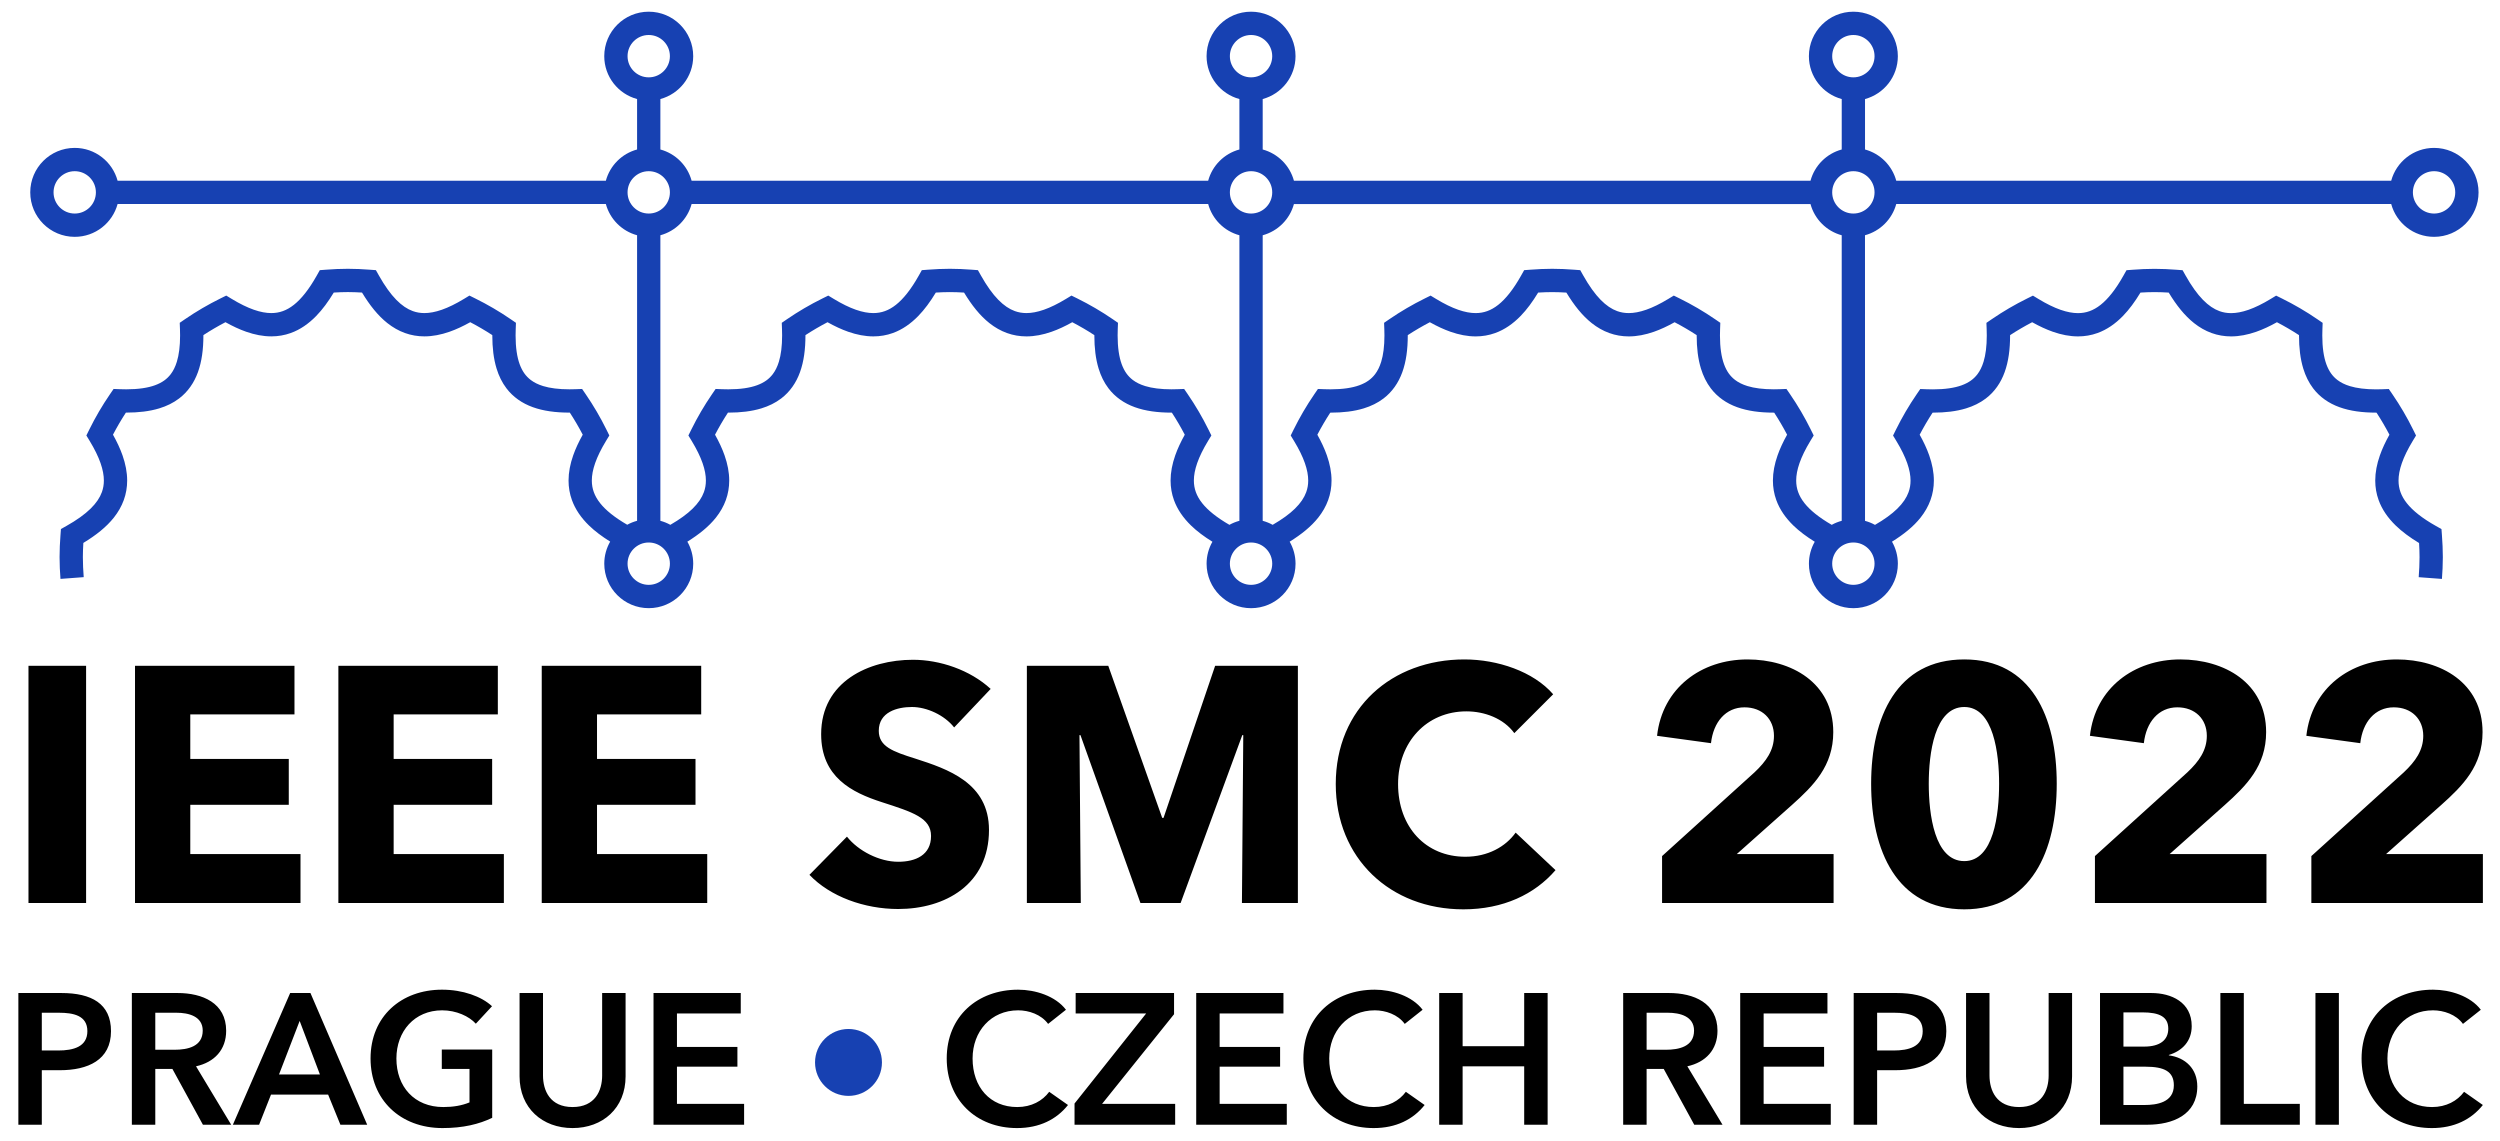
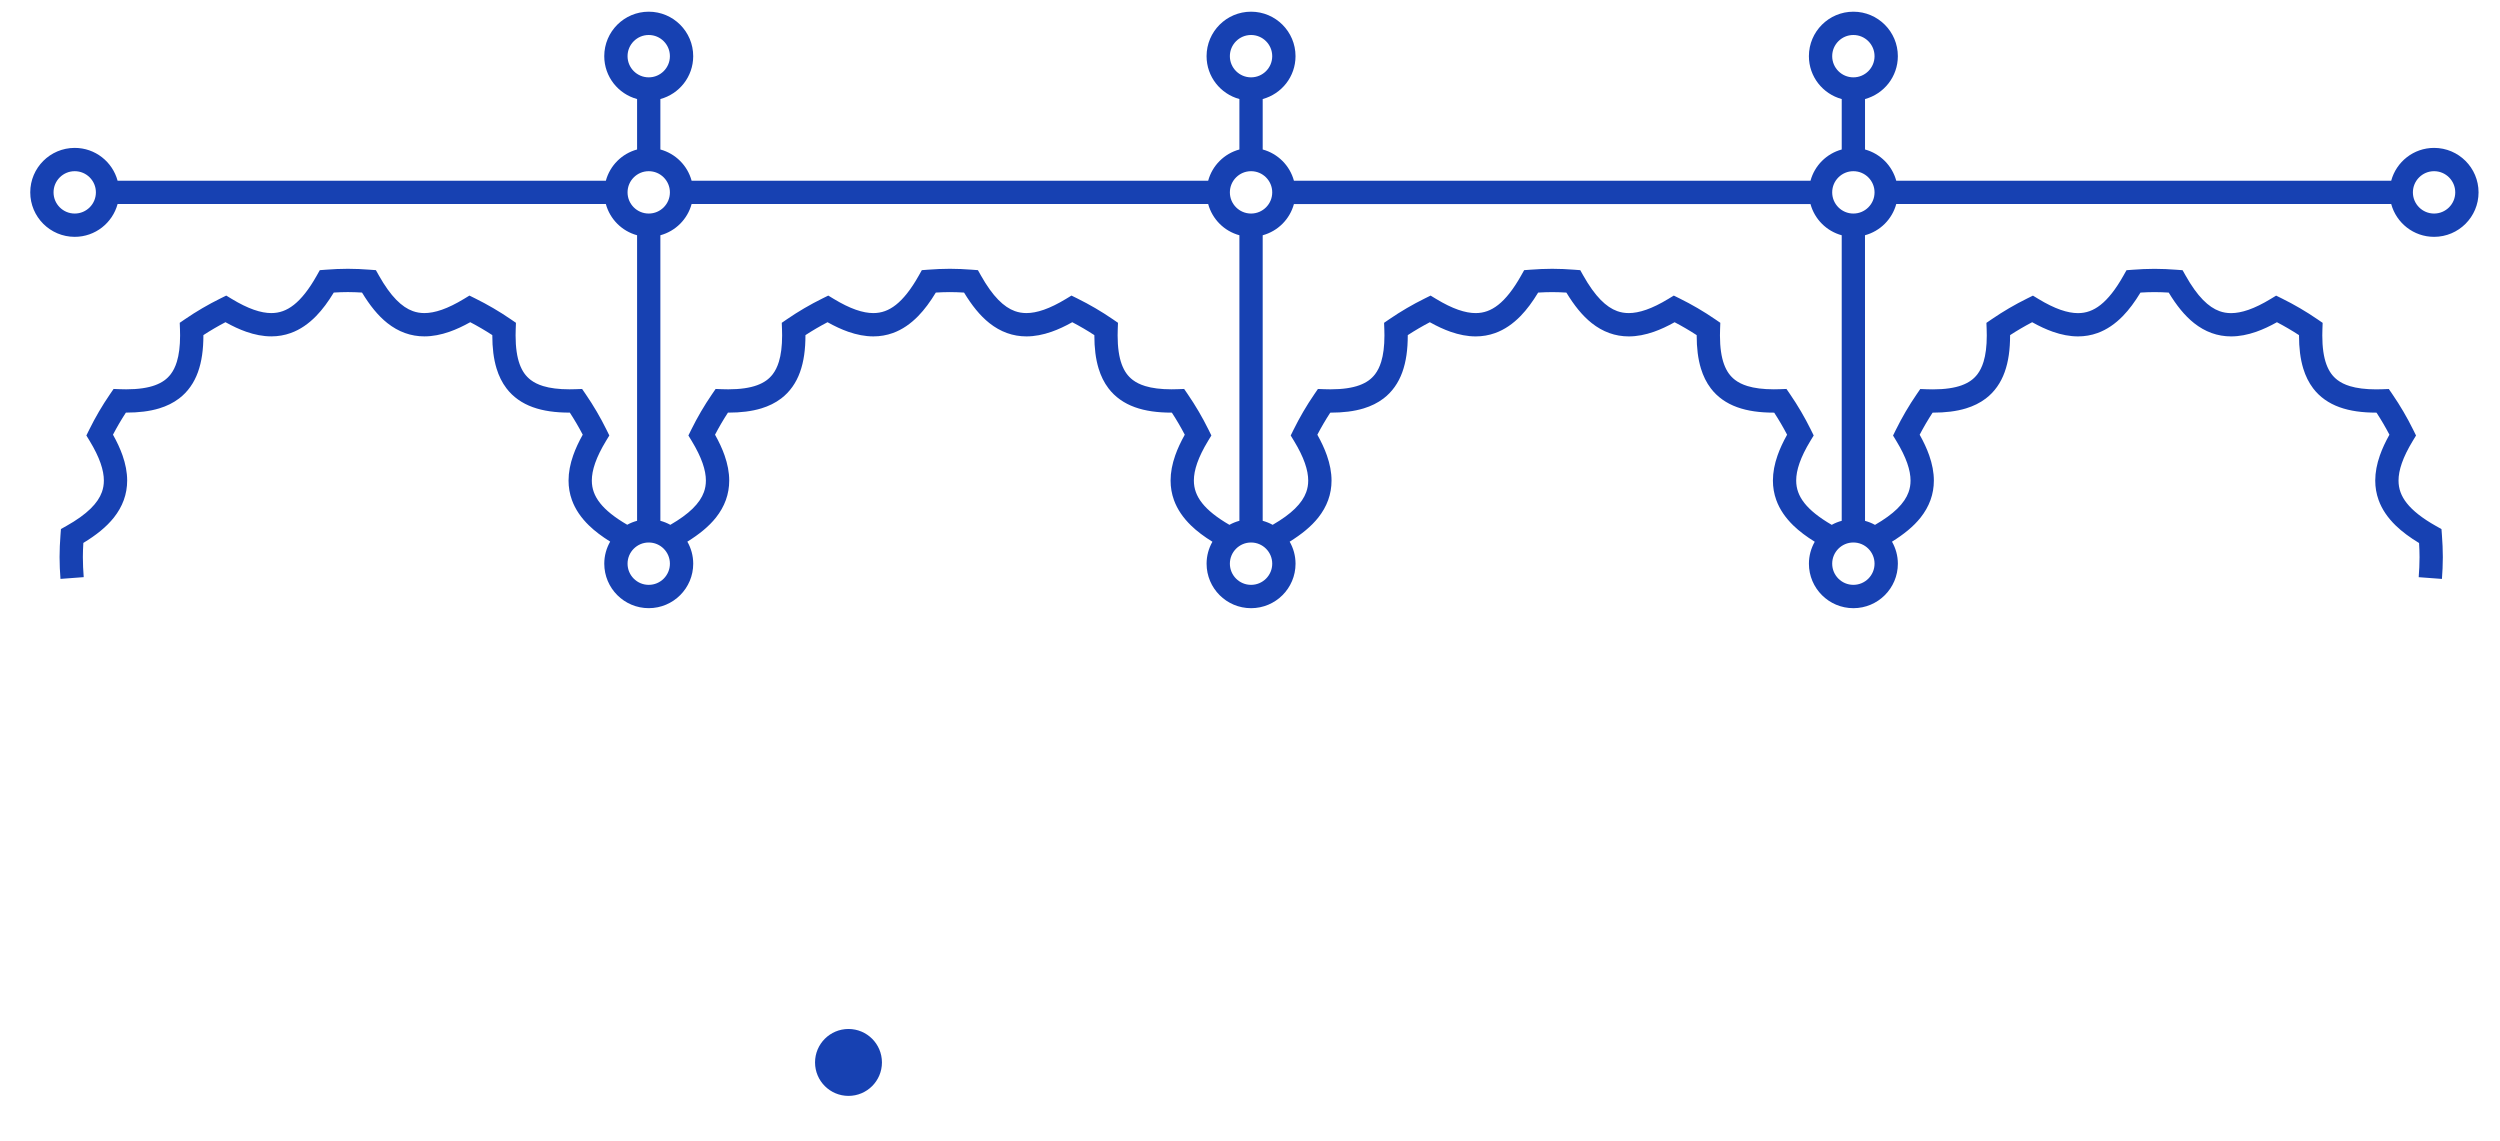
<svg xmlns="http://www.w3.org/2000/svg" version="1.1" id="Vrstva_1" x="0px" y="0px" width="521.57px" height="238.11px" viewBox="0 0 521.57 238.11" style="enable-background:new 0 0 521.57 238.11;" xml:space="preserve">
  <style type="text/css">
	.st0{fill:#1741B2;}
</style>
-   <path d="M12.796,207.172H3.832v27.475h4.89v-11.37h3.764c5.821,0,10.672-2.096,10.672-8.15  C23.158,209.384,19.083,207.172,12.796,207.172z M12.137,219.163H8.722v-7.877h3.57  c3.027,0,5.937,0.581,5.937,3.841C18.229,218.387,15.319,219.163,12.137,219.163z M47.183,215.05  c0-5.822-4.967-7.878-10.129-7.878h-9.546v27.475h4.89v-11.642h3.57l6.365,11.642h5.899l-7.335-12.186  C44.738,221.609,47.183,219.009,47.183,215.05z M32.398,219.009v-7.723h4.424  c2.523,0,5.472,0.737,5.472,3.725c0,3.338-3.143,3.998-5.898,3.998H32.398z M60.537,207.172  L48.585,234.648h5.472l2.484-6.287h11.914l2.561,6.287h5.588l-11.836-27.475H60.537z M58.209,224.17  l4.308-11.176l4.23,11.176H58.209z M92.17,223.006h5.782v6.986  c-1.591,0.66-3.415,0.969-5.472,0.969c-6.054,0-9.78-4.268-9.78-10.128  c0-5.666,3.765-10.051,9.547-10.051c2.949,0,5.627,1.241,7.024,2.793l3.376-3.648  c-2.212-2.056-6.093-3.453-10.439-3.453c-8.46,0-14.902,5.549-14.902,14.358  c0,8.576,6.17,14.514,15.018,14.514c4.308,0,7.606-0.815,10.362-2.135v-14.242H92.17V223.006z   M125.627,224.364c0,3.181-1.475,6.597-6.171,6.597s-6.171-3.415-6.171-6.597v-17.192h-4.89v17.385  c0,6.636,4.773,10.789,11.06,10.789c6.287,0,11.06-4.153,11.06-10.789v-17.385h-4.89V224.364z   M141.232,222.54h12.612v-4.114h-12.612v-6.985h13.311v-4.27h-18.2v27.475h18.899v-4.347h-14.009  V222.54z M212.221,230.961c-5.665,0-9.313-4.152-9.313-10.128c0-5.666,3.841-10.051,9.507-10.051  c2.212,0,4.812,0.853,6.248,2.833l3.726-2.95c-2.174-2.872-6.403-4.19-9.974-4.19  c-8.46,0-14.902,5.549-14.902,14.358c0,8.576,6.092,14.514,14.669,14.514  c4.656,0,8.227-1.786,10.632-4.813l-3.919-2.754C217.499,229.68,215.171,230.961,212.221,230.961z   M244.94,211.596v-4.424h-20.529v4.27h14.707l-14.94,18.782v4.424h20.994v-4.347h-15.251L244.94,211.596  z M254.452,222.54h12.613v-4.114h-12.613v-6.985h13.312v-4.27h-18.201v27.475h18.898v-4.347h-14.009  V222.54z M286.627,230.961c-5.665,0-9.313-4.152-9.313-10.128c0-5.666,3.841-10.051,9.507-10.051  c2.212,0,4.812,0.853,6.248,2.833l3.726-2.95c-2.174-2.872-6.403-4.19-9.974-4.19  c-8.46,0-14.902,5.549-14.902,14.358c0,8.576,6.092,14.514,14.669,14.514  c4.656,0,8.227-1.786,10.632-4.813l-3.919-2.754C291.905,229.68,289.577,230.961,286.627,230.961z   M317.989,218.271h-12.845v-11.099h-4.889v27.475h4.889v-12.186h12.845v12.186h4.89v-27.475h-4.89  V218.271z M358.315,215.05c0-5.822-4.967-7.878-10.128-7.878h-9.547v27.475h4.889v-11.642h3.571  l6.364,11.642h5.899l-7.335-12.186C355.871,221.609,358.315,219.009,358.315,215.05z M343.53,219.009  v-7.723h4.425c2.522,0,5.472,0.737,5.472,3.725c0,3.338-3.143,3.998-5.899,3.998H343.53z   M367.944,222.54h12.613v-4.114h-12.613v-6.985h13.312v-4.27h-18.201v27.475h18.898v-4.347h-14.009  V222.54z M395.696,207.172h-8.964v27.475h4.889v-11.37h3.765c5.82,0,10.671-2.096,10.671-8.15  C406.057,209.384,401.982,207.172,395.696,207.172z M395.036,219.163h-3.415v-7.877h3.571  c3.027,0,5.938,0.581,5.938,3.841C401.129,218.387,398.218,219.163,395.036,219.163z M427.405,224.364  c0,3.181-1.475,6.597-6.17,6.597s-6.171-3.415-6.171-6.597v-17.192h-4.889v17.385  c0,6.636,4.773,10.789,11.059,10.789s11.059-4.153,11.059-10.789v-17.385h-4.889V224.364z   M452.479,220.173v-0.078c2.833-0.853,4.773-2.91,4.773-6.015c0-5.005-4.268-6.907-8.42-6.907  h-10.711v27.475h9.895c5.2,0,10.401-2.018,10.401-7.994  C458.417,222.966,455.933,220.638,452.479,220.173z M443.009,211.208h3.919  c3.687,0,5.434,0.971,5.434,3.415c0,2.367-1.747,3.726-5.006,3.726h-4.347V211.208z M447.395,230.534  h-4.386v-7.993h4.579c3.959,0,5.938,1.009,5.938,3.88C453.526,230.029,449.918,230.534,447.395,230.534z   M468.122,207.172h-4.889v27.475h16.57v-4.347h-11.681V207.172z M483.067,234.648h4.889v-27.475h-4.889  V234.648z M507.4,230.961c-5.665,0-9.313-4.152-9.313-10.128c0-5.666,3.841-10.051,9.507-10.051  c2.212,0,4.812,0.853,6.248,2.833l3.726-2.95c-2.174-2.872-6.403-4.19-9.974-4.19  c-8.46,0-14.902,5.549-14.902,14.358c0,8.576,6.092,14.514,14.669,14.514  c4.656,0,8.227-1.786,10.632-4.813l-3.919-2.754C512.678,229.68,510.35,230.961,507.4,230.961z   M17.962,138.904H5.941v49.483h12.021V138.904z M62.693,178.183H39.699v-10.274h20.548v-9.576H39.699  v-9.295H61.436v-10.134H28.167v49.483h34.526V178.183z M82.127,167.909h20.548v-9.576H82.127v-9.295  h21.736v-10.134h-33.268v49.483h34.526v-10.204H82.127V167.909z M147.549,178.183h-22.995v-10.274h20.548  v-9.576h-20.548v-9.295h21.736v-10.134h-33.268v49.483h34.526V178.183z M206.331,173.15  c0-9.855-8.665-12.72-15.375-14.886c-4.682-1.468-7.618-2.516-7.618-5.801  c0-3.914,3.844-4.963,6.92-4.963c3.075,0,6.779,1.678,8.805,4.264l7.619-8.038  c-4.334-3.984-10.624-6.079-16.215-6.079c-9.226,0-19.15,4.542-19.15,15.515  c0,8.946,6.36,12.161,12.651,14.187c6.499,2.098,10.274,3.286,10.274,7.059  c0,3.985-3.215,5.381-6.85,5.381c-3.914,0-8.317-2.237-10.693-5.241l-7.828,7.967  c4.333,4.544,11.462,7.129,18.521,7.129C197.176,189.644,206.331,184.543,206.331,173.15z   M242.747,170.635h-0.279l-11.252-31.731h-16.983v49.483h11.252l-0.279-35.015h0.209l12.51,35.015h8.387  l12.86-35.015h0.209l-0.279,35.015h11.672v-49.483H253.511L242.747,170.635z M305.725,178.742  c-8.247,0-14.047-6.152-14.047-15.166c0-8.736,5.939-15.166,14.257-15.166  c3.773,0,7.757,1.468,9.994,4.542l8.107-8.107c-4.124-4.752-11.602-7.268-18.521-7.268  c-15.096,0-26.838,10.134-26.838,25.999c0,15.516,11.393,26.138,26.628,26.138  c8.317,0,14.886-3.143,19.221-8.177l-8.318-7.827C314.112,176.645,310.407,178.742,305.725,178.742z   M373.804,167.979c4.542-4.054,8.666-8.178,8.666-15.236c0-10.344-8.806-15.166-17.892-15.166  c-9.645,0-17.752,5.94-18.87,15.935l11.252,1.537c0.489-4.402,3.076-7.478,6.989-7.478  c3.703,0,6.15,2.447,6.15,5.941c0,3.005-1.607,5.311-4.054,7.617l-19.29,17.473v9.785h35.784  v-10.204h-20.198L373.804,167.979z M429.092,163.505c0-13.977-5.313-25.929-19.29-25.929  c-14.047,0-19.43,11.952-19.43,25.929c0,14.047,5.383,26.208,19.43,26.208  C423.78,189.713,429.092,177.553,429.092,163.505z M409.802,179.651c-6.22,0-7.409-9.786-7.409-16.145  c0-6.22,1.189-16.005,7.409-16.005c6.15,0,7.268,9.785,7.268,16.005  C417.07,169.864,415.953,179.651,409.802,179.651z M456.353,161.128l-19.291,17.473v9.785h35.784v-10.204  h-20.198l11.462-10.204c4.542-4.054,8.667-8.178,8.667-15.236c0-10.344-8.807-15.166-17.892-15.166  c-9.646,0-17.753,5.94-18.871,15.935l11.252,1.537c0.49-4.402,3.077-7.478,6.989-7.478  c3.705,0,6.15,2.447,6.15,5.941C460.405,156.516,458.799,158.823,456.353,161.128z M497.802,178.183  l11.462-10.204c4.542-4.054,8.666-8.178,8.666-15.236c0-10.344-8.807-15.166-17.892-15.166  c-9.645,0-17.752,5.94-18.87,15.935l11.252,1.537c0.489-4.402,3.076-7.478,6.989-7.478  c3.703,0,6.15,2.447,6.15,5.941c0,3.005-1.607,5.311-4.054,7.617l-19.29,17.473v9.785H518v-10.204  H497.802z" />
  <path class="st0" d="M177.019,214.674c-3.854,0-6.979,3.124-6.979,6.98c0,3.854,3.124,6.979,6.979,6.979  c3.855,0,6.979-3.124,6.979-6.979C183.998,217.799,180.874,214.674,177.019,214.674z M395.611,42.564  h103.261c1.07,3.943,4.663,6.847,8.945,6.848c5.125-0.002,9.277-4.153,9.278-9.278  c-0.002-5.126-4.153-9.277-9.278-9.279c-4.283,0.001-7.876,2.905-8.945,6.849H395.611  c-0.859-3.168-3.347-5.656-6.515-6.516V20.664c3.943-1.07,6.847-4.663,6.848-8.945  c-0.002-5.126-4.153-9.277-9.278-9.278c-5.126,0.001-9.277,4.153-9.278,9.278  c0.001,4.282,2.904,7.876,6.848,8.945v10.524c-3.168,0.859-5.656,3.348-6.515,6.516H269.95  c-0.859-3.168-3.347-5.656-6.516-6.516v-10.524c3.944-1.07,6.847-4.663,6.849-8.945  c-0.002-5.126-4.154-9.277-9.279-9.278c-5.125,0.001-9.277,4.153-9.278,9.278  c0.001,4.282,2.904,7.876,6.848,8.945v10.524c-3.168,0.859-5.656,3.348-6.515,6.516H144.29  c-0.859-3.168-3.347-5.656-6.516-6.516v-10.524c3.944-1.07,6.847-4.663,6.849-8.945  c-0.002-5.126-4.154-9.277-9.279-9.278c-5.125,0.002-9.277,4.153-9.278,9.278  c0.001,4.283,2.905,7.876,6.848,8.945v10.524c-3.168,0.859-5.656,3.347-6.515,6.516H24.534  c-1.07-3.944-4.662-6.847-8.945-6.849c-5.126,0.002-9.277,4.154-9.278,9.279  c0.002,5.125,4.153,9.277,9.278,9.278c4.283-0.001,7.876-2.905,8.945-6.848h101.864  c0.859,3.168,3.347,5.656,6.515,6.515v59.573c-0.723,0.196-1.414,0.47-2.056,0.826  c-2.64-1.528-4.512-3.051-5.662-4.515c-0.61-0.774-1.032-1.528-1.309-2.293  c-0.276-0.766-0.413-1.549-0.414-2.419c-0-1.064,0.214-2.267,0.696-3.644  c0.481-1.375,1.231-2.916,2.263-4.616l0.692-1.14l-0.59-1.196  c-1.271-2.575-2.719-5.049-4.333-7.404l-0.757-1.104l-1.338,0.05c-0.449,0.017-0.883,0.025-1.303,0.025  c-2.236,0.001-4.06-0.24-5.482-0.676c-1.07-0.328-1.912-0.757-2.598-1.279  c-1.022-0.787-1.754-1.785-2.306-3.283c-0.544-1.491-0.85-3.484-0.848-6.001  c0-0.419,0.008-0.852,0.025-1.3l0.05-1.338l-1.105-0.757c-2.355-1.613-4.827-3.06-7.404-4.332  L97.939,61.666l-1.14,0.692c-1.699,1.032-3.24,1.782-4.614,2.263  c-1.376,0.482-2.579,0.696-3.643,0.696c-0.87-0.001-1.652-0.138-2.418-0.414  c-1.144-0.415-2.278-1.158-3.463-2.369c-1.181-1.208-2.389-2.882-3.6-5.037l-0.638-1.134  l-1.298-0.098c-1.486-0.112-3.002-0.188-4.553-0.188c-1.551,0-3.068,0.076-4.553,0.188l-1.298,0.098  l-0.638,1.134c-1.613,2.877-3.224,4.884-4.77,6.098c-0.774,0.61-1.528,1.031-2.293,1.308  c-0.766,0.276-1.549,0.413-2.418,0.414c-1.064,0-2.267-0.214-3.644-0.696  c-1.375-0.481-2.916-1.231-4.615-2.263l-1.141-0.692l-1.196,0.591  c-2.575,1.272-5.048,2.718-7.403,4.332l-1.104,0.757l0.05,1.338  c0.017,0.448,0.025,0.881,0.025,1.3c0.001,2.236-0.239,4.061-0.676,5.484  c-0.328,1.07-0.757,1.913-1.278,2.599c-0.786,1.022-1.785,1.755-3.281,2.306  c-1.491,0.544-3.483,0.851-5.999,0.849c-0.42,0-0.855-0.008-1.303-0.025l-1.338-0.05l-0.757,1.104  c-1.614,2.354-3.062,4.829-4.332,7.406l-0.59,1.196l0.692,1.14  c1.032,1.699,1.782,3.24,2.263,4.615c0.482,1.377,0.696,2.579,0.696,3.643  c-0.001,0.87-0.138,1.652-0.414,2.418c-0.415,1.143-1.157,2.278-2.369,3.463  c-1.208,1.181-2.881,2.389-5.037,3.599l-1.135,0.638l-0.098,1.298  c-0.112,1.487-0.188,3.003-0.188,4.553c0,1.553,0.076,3.067,0.188,4.553l4.847-0.366  c-0.106-1.403-0.175-2.794-0.175-4.187c0-0.982,0.042-1.966,0.1-2.954  c2.653-1.609,4.808-3.317,6.374-5.293c0.893-1.13,1.594-2.351,2.064-3.651  c0.471-1.299,0.705-2.672,0.704-4.071c-0-1.718-0.344-3.467-0.969-5.25  c-0.492-1.403-1.163-2.835-1.991-4.314c0.826-1.583,1.725-3.119,2.694-4.607  c0.024,0,0.05,0.001,0.074,0.001c2.574-0.001,4.863-0.266,6.905-0.889  c1.528-0.467,2.919-1.144,4.121-2.059c1.81-1.37,3.133-3.273,3.93-5.492  c0.804-2.225,1.137-4.762,1.139-7.658c0-0.023-0.001-0.048-0.001-0.071  c1.487-0.969,3.023-1.868,4.605-2.694c1.479,0.827,2.911,1.498,4.314,1.99  c1.784,0.625,3.532,0.969,5.251,0.969c1.399,0.001,2.772-0.233,4.071-0.704  c1.954-0.705,3.713-1.928,5.288-3.545c1.316-1.35,2.519-2.992,3.671-4.894  c0.982-0.057,1.961-0.099,2.938-0.099c0.983-0,1.967,0.043,2.954,0.1  c1.609,2.653,3.318,4.808,5.294,6.374c1.131,0.893,2.351,1.594,3.651,2.064  c1.299,0.471,2.672,0.705,4.071,0.704c1.718-0,3.467-0.344,5.25-0.969  c1.403-0.492,2.835-1.163,4.313-1.99c1.583,0.826,3.118,1.725,4.606,2.694  c-0,0.023-0.001,0.048-0.001,0.071c0.001,2.575,0.266,4.863,0.888,6.905  c0.467,1.529,1.143,2.919,2.059,4.122c1.369,1.811,3.272,3.135,5.491,3.932  c2.225,0.805,4.762,1.138,7.657,1.14c0.024,0,0.05-0.001,0.075-0.001  c0.97,1.488,1.868,3.023,2.694,4.605c-0.827,1.479-1.499,2.911-1.991,4.315  c-0.625,1.784-0.969,3.533-0.969,5.251c-0.001,1.399,0.233,2.772,0.704,4.072  c0.706,1.954,1.929,3.713,3.545,5.289c1.238,1.207,2.732,2.316,4.436,3.38  c-0.779,1.358-1.232,2.928-1.232,4.607c0.002,5.125,4.153,9.277,9.278,9.278  c5.126-0.002,9.277-4.153,9.279-9.278c-0.001-1.674-0.45-3.24-1.225-4.595  c2.46-1.533,4.485-3.159,5.966-5.029c0.893-1.13,1.595-2.351,2.064-3.651  c0.471-1.299,0.705-2.672,0.704-4.071c-0-1.718-0.344-3.467-0.969-5.25  c-0.492-1.403-1.163-2.835-1.991-4.314c0.826-1.583,1.725-3.119,2.694-4.607  c0.024,0,0.05,0.001,0.074,0.001c2.574-0.001,4.863-0.266,6.905-0.889  c1.528-0.467,2.919-1.144,4.121-2.059c1.811-1.37,3.133-3.273,3.93-5.492  c0.804-2.225,1.137-4.762,1.139-7.658c0-0.023-0.001-0.048-0.001-0.071  c1.487-0.969,3.023-1.868,4.605-2.694c1.479,0.827,2.911,1.498,4.314,1.99  c1.784,0.625,3.533,0.969,5.251,0.969c1.399,0.001,2.772-0.233,4.071-0.704  c1.954-0.705,3.713-1.928,5.288-3.545c1.316-1.35,2.519-2.992,3.67-4.894  c0.982-0.057,1.961-0.099,2.938-0.099c0.983-0,1.968,0.042,2.954,0.1  c1.609,2.653,3.318,4.808,5.294,6.374c1.13,0.893,2.351,1.594,3.651,2.064  c1.299,0.471,2.672,0.705,4.071,0.704c1.718-0,3.467-0.344,5.25-0.969  c1.403-0.492,2.835-1.163,4.313-1.99c1.583,0.826,3.118,1.725,4.606,2.694  c-0,0.023-0.001,0.047-0.001,0.07c0.001,2.575,0.266,4.864,0.888,6.906  c0.466,1.529,1.143,2.92,2.058,4.122c1.369,1.811,3.272,3.135,5.491,3.932  c2.225,0.805,4.762,1.138,7.657,1.14c0.024,0,0.05-0.001,0.075-0.001  c0.969,1.487,1.868,3.023,2.694,4.605c-0.827,1.479-1.499,2.911-1.991,4.315  c-0.625,1.784-0.969,3.533-0.969,5.251c-0.001,1.399,0.233,2.772,0.704,4.072  c0.706,1.954,1.929,3.713,3.545,5.289c1.248,1.217,2.756,2.334,4.478,3.406  c-0.77,1.352-1.216,2.913-1.216,4.581c0.002,5.125,4.153,9.277,9.278,9.278  c5.126-0.002,9.277-4.153,9.279-9.278c-0.001-1.674-0.45-3.24-1.225-4.595  c2.46-1.533,4.485-3.159,5.966-5.029c0.893-1.13,1.594-2.351,2.064-3.651  c0.471-1.299,0.705-2.672,0.704-4.071c-0-1.718-0.344-3.467-0.969-5.25  c-0.492-1.403-1.163-2.835-1.991-4.314c0.826-1.583,1.725-3.119,2.695-4.607  c0.024,0,0.05,0.001,0.075,0.001c2.574-0.001,4.863-0.266,6.904-0.889  c1.528-0.467,2.919-1.144,4.121-2.059c1.81-1.37,3.133-3.273,3.93-5.492  c0.804-2.225,1.137-4.762,1.139-7.657c0-0.024-0.001-0.049-0.001-0.073  c1.488-0.969,3.023-1.868,4.605-2.694c1.479,0.827,2.911,1.498,4.314,1.99  c1.784,0.625,3.533,0.969,5.251,0.969c1.399,0.001,2.772-0.233,4.071-0.704  c1.954-0.705,3.713-1.928,5.289-3.545c1.316-1.35,2.519-2.992,3.67-4.894  c0.982-0.057,1.961-0.099,2.938-0.099c0.983-0,1.968,0.042,2.955,0.1  c1.609,2.654,3.318,4.808,5.294,6.374c1.13,0.893,2.351,1.594,3.651,2.064  c1.299,0.471,2.672,0.705,4.071,0.704c1.718-0,3.467-0.344,5.25-0.969  c1.403-0.492,2.834-1.163,4.313-1.99c1.583,0.826,3.119,1.725,4.606,2.694  c-0,0.023-0.001,0.047-0.001,0.069c0.001,2.575,0.266,4.864,0.888,6.906  c0.466,1.529,1.143,2.92,2.058,4.122c1.369,1.811,3.272,3.135,5.491,3.932  c2.225,0.805,4.762,1.138,7.657,1.14c0.024,0,0.05-0.001,0.075-0.001  c0.97,1.488,1.868,3.023,2.694,4.605c-0.827,1.479-1.499,2.911-1.991,4.315  c-0.625,1.784-0.969,3.533-0.969,5.251c-0.001,1.399,0.233,2.772,0.704,4.071  c0.706,1.954,1.928,3.713,3.545,5.289c1.248,1.217,2.757,2.334,4.478,3.406  c-0.77,1.352-1.215,2.913-1.216,4.58c0.001,5.125,4.152,9.277,9.278,9.278  c5.125-0.002,9.277-4.153,9.278-9.278c-0.001-1.674-0.45-3.24-1.225-4.595  c2.46-1.533,4.485-3.159,5.966-5.029c0.893-1.13,1.594-2.351,2.064-3.651  c0.471-1.299,0.705-2.672,0.704-4.071c-0-1.718-0.344-3.467-0.969-5.25  c-0.492-1.403-1.163-2.835-1.991-4.314c0.826-1.583,1.725-3.119,2.695-4.607  c0.024,0,0.05,0.001,0.075,0.001c2.574-0.001,4.863-0.266,6.904-0.889  c1.528-0.467,2.919-1.144,4.121-2.059c1.81-1.37,3.133-3.273,3.93-5.492  c0.804-2.225,1.137-4.762,1.139-7.657c0-0.024-0.001-0.049-0.001-0.073  c1.488-0.969,3.023-1.868,4.606-2.694c1.479,0.827,2.911,1.498,4.314,1.99  c1.784,0.625,3.532,0.969,5.251,0.969c1.399,0.001,2.772-0.233,4.071-0.704  c1.954-0.705,3.713-1.928,5.288-3.545c1.316-1.35,2.519-2.992,3.671-4.894  c0.981-0.057,1.961-0.099,2.938-0.099c0.983-0,1.967,0.042,2.954,0.1  c1.609,2.654,3.318,4.808,5.294,6.374c1.13,0.893,2.351,1.594,3.651,2.064  c1.299,0.471,2.672,0.705,4.071,0.704c1.718-0,3.467-0.344,5.25-0.969  c1.403-0.492,2.834-1.163,4.313-1.99c1.583,0.826,3.118,1.725,4.606,2.694  c-0,0.023-0.001,0.047-0.001,0.069c0.001,2.575,0.266,4.864,0.888,6.906  c0.467,1.529,1.143,2.92,2.058,4.122c1.369,1.811,3.272,3.135,5.491,3.932  c2.225,0.805,4.762,1.138,7.657,1.14c0.024,0,0.05-0.001,0.074-0.001  c0.97,1.488,1.868,3.023,2.694,4.605c-0.827,1.479-1.498,2.911-1.99,4.314  c-0.625,1.784-0.969,3.532-0.969,5.251c-0.001,1.399,0.233,2.772,0.704,4.072  c0.705,1.954,1.928,3.713,3.545,5.289c1.35,1.316,2.993,2.519,4.894,3.671  c0.057,0.983,0.099,1.962,0.099,2.938c0,1.392-0.07,2.783-0.175,4.188l4.847,0.363  c0.111-1.482,0.188-2.996,0.188-4.55c-0-1.552-0.078-3.067-0.188-4.55l-0.097-1.299  l-1.136-0.638c-2.878-1.613-4.884-3.224-6.099-4.77c-0.61-0.774-1.032-1.528-1.309-2.293  c-0.276-0.766-0.413-1.549-0.414-2.419c-0-1.064,0.214-2.267,0.696-3.644  c0.481-1.375,1.231-2.916,2.263-4.616l0.692-1.14l-0.59-1.196c-1.271-2.575-2.719-5.049-4.333-7.404  l-0.757-1.104l-1.338,0.05c-0.449,0.017-0.883,0.025-1.303,0.025  c-2.236,0.001-4.06-0.24-5.482-0.676c-1.07-0.328-1.912-0.757-2.598-1.279  c-1.022-0.787-1.754-1.786-2.306-3.283c-0.544-1.492-0.85-3.485-0.848-6.002  c0-0.418,0.008-0.851,0.025-1.298l0.049-1.338l-1.104-0.757c-2.354-1.614-4.827-3.06-7.404-4.332  l-1.196-0.59l-1.14,0.692c-1.699,1.032-3.24,1.782-4.614,2.263  c-1.376,0.482-2.579,0.696-3.643,0.696c-0.87-0.001-1.652-0.138-2.418-0.414  c-1.144-0.415-2.278-1.158-3.463-2.369c-1.181-1.208-2.389-2.882-3.6-5.037l-0.638-1.134  l-1.298-0.098c-1.487-0.112-3.002-0.188-4.553-0.188c-1.551,0-3.068,0.076-4.553,0.188l-1.298,0.098  l-0.638,1.134c-1.613,2.877-3.224,4.884-4.77,6.098c-0.774,0.61-1.528,1.031-2.293,1.308  c-0.766,0.276-1.549,0.413-2.419,0.414c-1.064,0-2.267-0.214-3.644-0.696  c-1.375-0.481-2.916-1.231-4.615-2.263l-1.141-0.692l-1.196,0.591  c-2.575,1.272-5.048,2.718-7.403,4.332l-1.105,0.757l0.05,1.338  c0.017,0.448,0.025,0.882,0.025,1.302c0.001,2.236-0.239,4.06-0.676,5.483  c-0.328,1.07-0.757,1.912-1.278,2.599c-0.786,1.022-1.785,1.755-3.281,2.306  c-1.491,0.544-3.483,0.85-5.999,0.848c-0.42,0-0.855-0.008-1.303-0.025l-1.338-0.05l-0.757,1.104  c-1.614,2.355-3.062,4.829-4.333,7.407l-0.59,1.196l0.692,1.14  c1.032,1.699,1.782,3.24,2.263,4.615c0.482,1.377,0.696,2.579,0.696,3.643  c-0.001,0.87-0.138,1.652-0.414,2.418c-0.415,1.143-1.157,2.278-2.369,3.463  c-1.128,1.103-2.68,2.23-4.635,3.36c-0.648-0.362-1.347-0.641-2.079-0.84V49.079  C392.263,48.22,394.751,45.732,395.611,42.564z M504.692,37.01c0.807-0.803,1.896-1.293,3.124-1.294  c1.227,0.001,2.317,0.491,3.124,1.294c0.803,0.807,1.293,1.897,1.294,3.124  c-0.001,1.227-0.491,2.317-1.294,3.124c-0.807,0.803-1.896,1.293-3.124,1.294  c-1.227-0.001-2.317-0.491-3.124-1.294c-0.803-0.807-1.293-1.896-1.294-3.124  C503.4,38.906,503.889,37.817,504.692,37.01z M18.713,43.258c-0.807,0.803-1.896,1.293-3.124,1.294  c-1.228-0.001-2.317-0.491-3.124-1.294c-0.803-0.807-1.293-1.896-1.294-3.124  c0.001-1.228,0.491-2.317,1.294-3.124c0.807-0.803,1.896-1.293,3.124-1.294  c1.228,0.001,2.317,0.491,3.124,1.294c0.803,0.807,1.293,1.896,1.294,3.124  C20.005,41.362,19.516,42.451,18.713,43.258z M383.541,14.843c-0.803-0.807-1.293-1.896-1.294-3.124  c0.001-1.228,0.491-2.317,1.294-3.124c0.807-0.803,1.896-1.293,3.124-1.294  c1.228,0.001,2.317,0.491,3.124,1.294c0.803,0.807,1.293,1.896,1.294,3.124  c-0.001,1.227-0.491,2.317-1.294,3.124c-0.807,0.803-1.896,1.293-3.124,1.294  C385.437,16.135,384.348,15.646,383.541,14.843z M257.88,14.843c-0.803-0.807-1.293-1.896-1.294-3.124  c0.001-1.228,0.491-2.317,1.294-3.124c0.807-0.803,1.896-1.293,3.124-1.294  c1.228,0.001,2.317,0.491,3.124,1.294c0.803,0.807,1.293,1.896,1.294,3.124  c-0.001,1.227-0.491,2.316-1.294,3.124c-0.807,0.803-1.897,1.293-3.124,1.294  C259.777,16.135,258.688,15.646,257.88,14.843z M257.881,37.01c0.807-0.803,1.896-1.293,3.124-1.294  c1.228,0.001,2.317,0.491,3.124,1.294c0.803,0.807,1.293,1.897,1.294,3.124  c-0.001,1.227-0.491,2.316-1.294,3.124c-0.807,0.803-1.897,1.293-3.124,1.294  c-1.228-0.001-2.317-0.491-3.124-1.294c-0.803-0.807-1.293-1.896-1.294-3.124  C256.588,38.906,257.077,37.817,257.881,37.01z M132.22,14.843c-0.803-0.807-1.293-1.896-1.294-3.124  c0.001-1.228,0.491-2.317,1.294-3.124c0.807-0.803,1.896-1.293,3.124-1.294  c1.228,0.001,2.317,0.491,3.124,1.294c0.803,0.807,1.293,1.896,1.294,3.124  c-0.001,1.227-0.491,2.316-1.294,3.124c-0.807,0.803-1.897,1.293-3.124,1.294  C134.116,16.135,133.027,15.646,132.22,14.843z M132.22,43.258c-0.803-0.807-1.293-1.896-1.294-3.124  c0.001-1.228,0.491-2.317,1.294-3.124c0.807-0.803,1.896-1.293,3.124-1.294  c1.228,0.001,2.317,0.491,3.124,1.294c0.803,0.807,1.293,1.897,1.294,3.124  c-0.001,1.227-0.491,2.316-1.294,3.124c-0.807,0.803-1.897,1.293-3.124,1.294  C134.116,44.551,133.027,44.061,132.22,43.258z M138.468,120.722c-0.807,0.803-1.897,1.293-3.124,1.294  c-1.227-0.001-2.317-0.491-3.124-1.294c-0.803-0.807-1.293-1.896-1.294-3.124  c0.001-1.228,0.491-2.317,1.294-3.124c0.807-0.803,1.896-1.293,3.124-1.294  c1.228,0.001,2.317,0.491,3.124,1.294c0.803,0.807,1.293,1.897,1.294,3.124  C139.761,118.825,139.271,119.914,138.468,120.722z M250.798,104.962  c-0.61-0.774-1.032-1.528-1.309-2.293c-0.276-0.766-0.413-1.549-0.414-2.419  c-0-1.064,0.214-2.267,0.696-3.644c0.481-1.375,1.231-2.916,2.263-4.616l0.692-1.141  l-0.591-1.196c-1.271-2.574-2.718-5.048-4.333-7.403l-0.757-1.104l-1.338,0.05  c-0.449,0.017-0.883,0.025-1.303,0.025c-2.236,0.001-4.06-0.24-5.483-0.677  c-1.07-0.328-1.912-0.757-2.598-1.279c-1.022-0.787-1.754-1.786-2.306-3.283  c-0.544-1.492-0.85-3.484-0.848-6.001c0-0.419,0.008-0.851,0.025-1.298l0.05-1.338l-1.104-0.757  c-2.354-1.614-4.827-3.06-7.404-4.332l-1.196-0.59l-1.14,0.692  c-1.699,1.032-3.24,1.782-4.614,2.263c-1.376,0.482-2.579,0.696-3.643,0.696  c-0.87-0.001-1.652-0.138-2.418-0.414c-1.144-0.415-2.278-1.158-3.463-2.369  c-1.181-1.208-2.389-2.882-3.6-5.037l-0.638-1.134l-1.298-0.098  c-1.486-0.112-3.002-0.188-4.554-0.188c-1.55,0-3.067,0.076-4.552,0.188l-1.298,0.098l-0.638,1.135  c-1.613,2.877-3.224,4.884-4.769,6.098c-0.774,0.61-1.528,1.031-2.293,1.308  c-0.766,0.276-1.549,0.413-2.418,0.414c-1.064,0-2.267-0.214-3.644-0.696  c-1.375-0.481-2.916-1.231-4.616-2.263l-1.141-0.692l-1.196,0.591c-2.575,1.271-5.048,2.718-7.402,4.332  l-1.104,0.757l0.049,1.338c0.017,0.448,0.025,0.881,0.025,1.3  c0.001,2.236-0.239,4.061-0.676,5.484c-0.328,1.07-0.757,1.913-1.278,2.599  c-0.786,1.022-1.785,1.755-3.281,2.306c-1.491,0.544-3.483,0.851-5.999,0.849  c-0.42,0-0.855-0.008-1.303-0.025l-1.338-0.05l-0.757,1.104c-1.614,2.354-3.062,4.829-4.332,7.406  l-0.59,1.196l0.692,1.14c1.032,1.699,1.782,3.24,2.263,4.615  c0.482,1.377,0.696,2.579,0.696,3.643c-0.001,0.87-0.138,1.652-0.414,2.418  c-0.415,1.143-1.158,2.278-2.369,3.463c-1.128,1.103-2.681,2.23-4.635,3.36  c-0.649-0.362-1.347-0.641-2.079-0.84v-59.572c3.168-0.859,5.656-3.347,6.516-6.515H252.059  c0.859,3.168,3.347,5.656,6.515,6.515v59.572c-0.735,0.199-1.434,0.48-2.084,0.843  C253.834,107.961,251.953,106.432,250.798,104.962z M264.129,120.722  c-0.807,0.803-1.897,1.293-3.124,1.294c-1.228-0.001-2.317-0.491-3.124-1.294  c-0.803-0.807-1.293-1.896-1.294-3.124c0.001-1.228,0.491-2.317,1.294-3.124  c0.807-0.803,1.896-1.293,3.124-1.294c1.228,0.001,2.317,0.491,3.124,1.294  c0.803,0.807,1.293,1.897,1.294,3.124C265.422,118.825,264.932,119.914,264.129,120.722z   M376.459,104.962c-0.61-0.774-1.032-1.528-1.309-2.293c-0.276-0.766-0.413-1.549-0.414-2.419  c-0-1.064,0.214-2.267,0.696-3.644c0.481-1.375,1.231-2.916,2.263-4.616l0.692-1.14  l-0.59-1.196c-1.271-2.575-2.719-5.049-4.333-7.404l-0.757-1.104l-1.338,0.05  c-0.449,0.017-0.883,0.025-1.303,0.025c-2.236,0.001-4.06-0.24-5.483-0.676  c-1.07-0.328-1.912-0.757-2.598-1.279c-1.021-0.787-1.754-1.786-2.305-3.283  c-0.544-1.492-0.85-3.485-0.848-6.001c0-0.418,0.008-0.851,0.025-1.298l0.05-1.338l-1.105-0.757  c-2.355-1.613-4.827-3.06-7.405-4.332l-1.196-0.59l-1.14,0.692  c-1.699,1.032-3.239,1.782-4.614,2.263c-1.376,0.482-2.579,0.696-3.643,0.696  c-0.87-0.001-1.652-0.138-2.418-0.414c-1.144-0.415-2.278-1.158-3.463-2.369  c-1.181-1.208-2.389-2.882-3.6-5.037l-0.638-1.134l-1.298-0.098  c-1.487-0.112-3.002-0.188-4.555-0.188c-1.55,0-3.067,0.076-4.552,0.188l-1.298,0.098l-0.638,1.135  c-1.613,2.877-3.223,4.884-4.769,6.098c-0.774,0.61-1.528,1.031-2.293,1.308  c-0.766,0.276-1.549,0.413-2.419,0.414c-1.064,0-2.267-0.214-3.644-0.696  c-1.375-0.481-2.916-1.231-4.615-2.263l-1.141-0.692l-1.196,0.591  c-2.574,1.271-5.047,2.718-7.402,4.331l-1.105,0.757l0.05,1.338  c0.017,0.448,0.025,0.882,0.025,1.302c0.001,2.236-0.239,4.06-0.676,5.483  c-0.328,1.07-0.757,1.912-1.278,2.599c-0.786,1.022-1.785,1.755-3.281,2.306  c-1.491,0.544-3.483,0.85-5.999,0.848c-0.42,0-0.855-0.008-1.303-0.025l-1.338-0.05l-0.757,1.104  c-1.614,2.355-3.062,4.829-4.333,7.407l-0.59,1.196l0.692,1.14  c1.032,1.699,1.782,3.24,2.263,4.615c0.482,1.377,0.696,2.579,0.696,3.643  c-0.001,0.87-0.138,1.652-0.414,2.418c-0.415,1.143-1.157,2.278-2.369,3.463  c-1.128,1.103-2.68,2.23-4.635,3.36c-0.649-0.362-1.347-0.641-2.079-0.84v-59.572  c3.168-0.859,5.656-3.347,6.516-6.515h107.77c0.859,3.168,3.347,5.656,6.515,6.515v59.572  c-0.735,0.199-1.434,0.48-2.085,0.843C379.494,107.961,377.613,106.432,376.459,104.962z   M389.789,114.473c0.803,0.807,1.293,1.897,1.294,3.124c-0.001,1.227-0.491,2.317-1.294,3.124  c-0.807,0.803-1.896,1.293-3.124,1.294c-1.228-0.001-2.317-0.491-3.124-1.294  c-0.803-0.807-1.293-1.896-1.294-3.124c0.001-1.228,0.491-2.317,1.294-3.124  c0.807-0.803,1.896-1.293,3.124-1.294C387.893,113.18,388.982,113.67,389.789,114.473z M386.665,44.552  c-1.228-0.001-2.317-0.491-3.124-1.294c-0.803-0.807-1.293-1.896-1.294-3.124  c0.001-1.228,0.491-2.317,1.294-3.124c0.807-0.803,1.896-1.293,3.124-1.294  c1.227,0.001,2.317,0.491,3.124,1.294c0.803,0.807,1.293,1.897,1.294,3.124  c-0.001,1.227-0.491,2.317-1.294,3.124C388.982,44.061,387.893,44.551,386.665,44.552z" />
</svg>